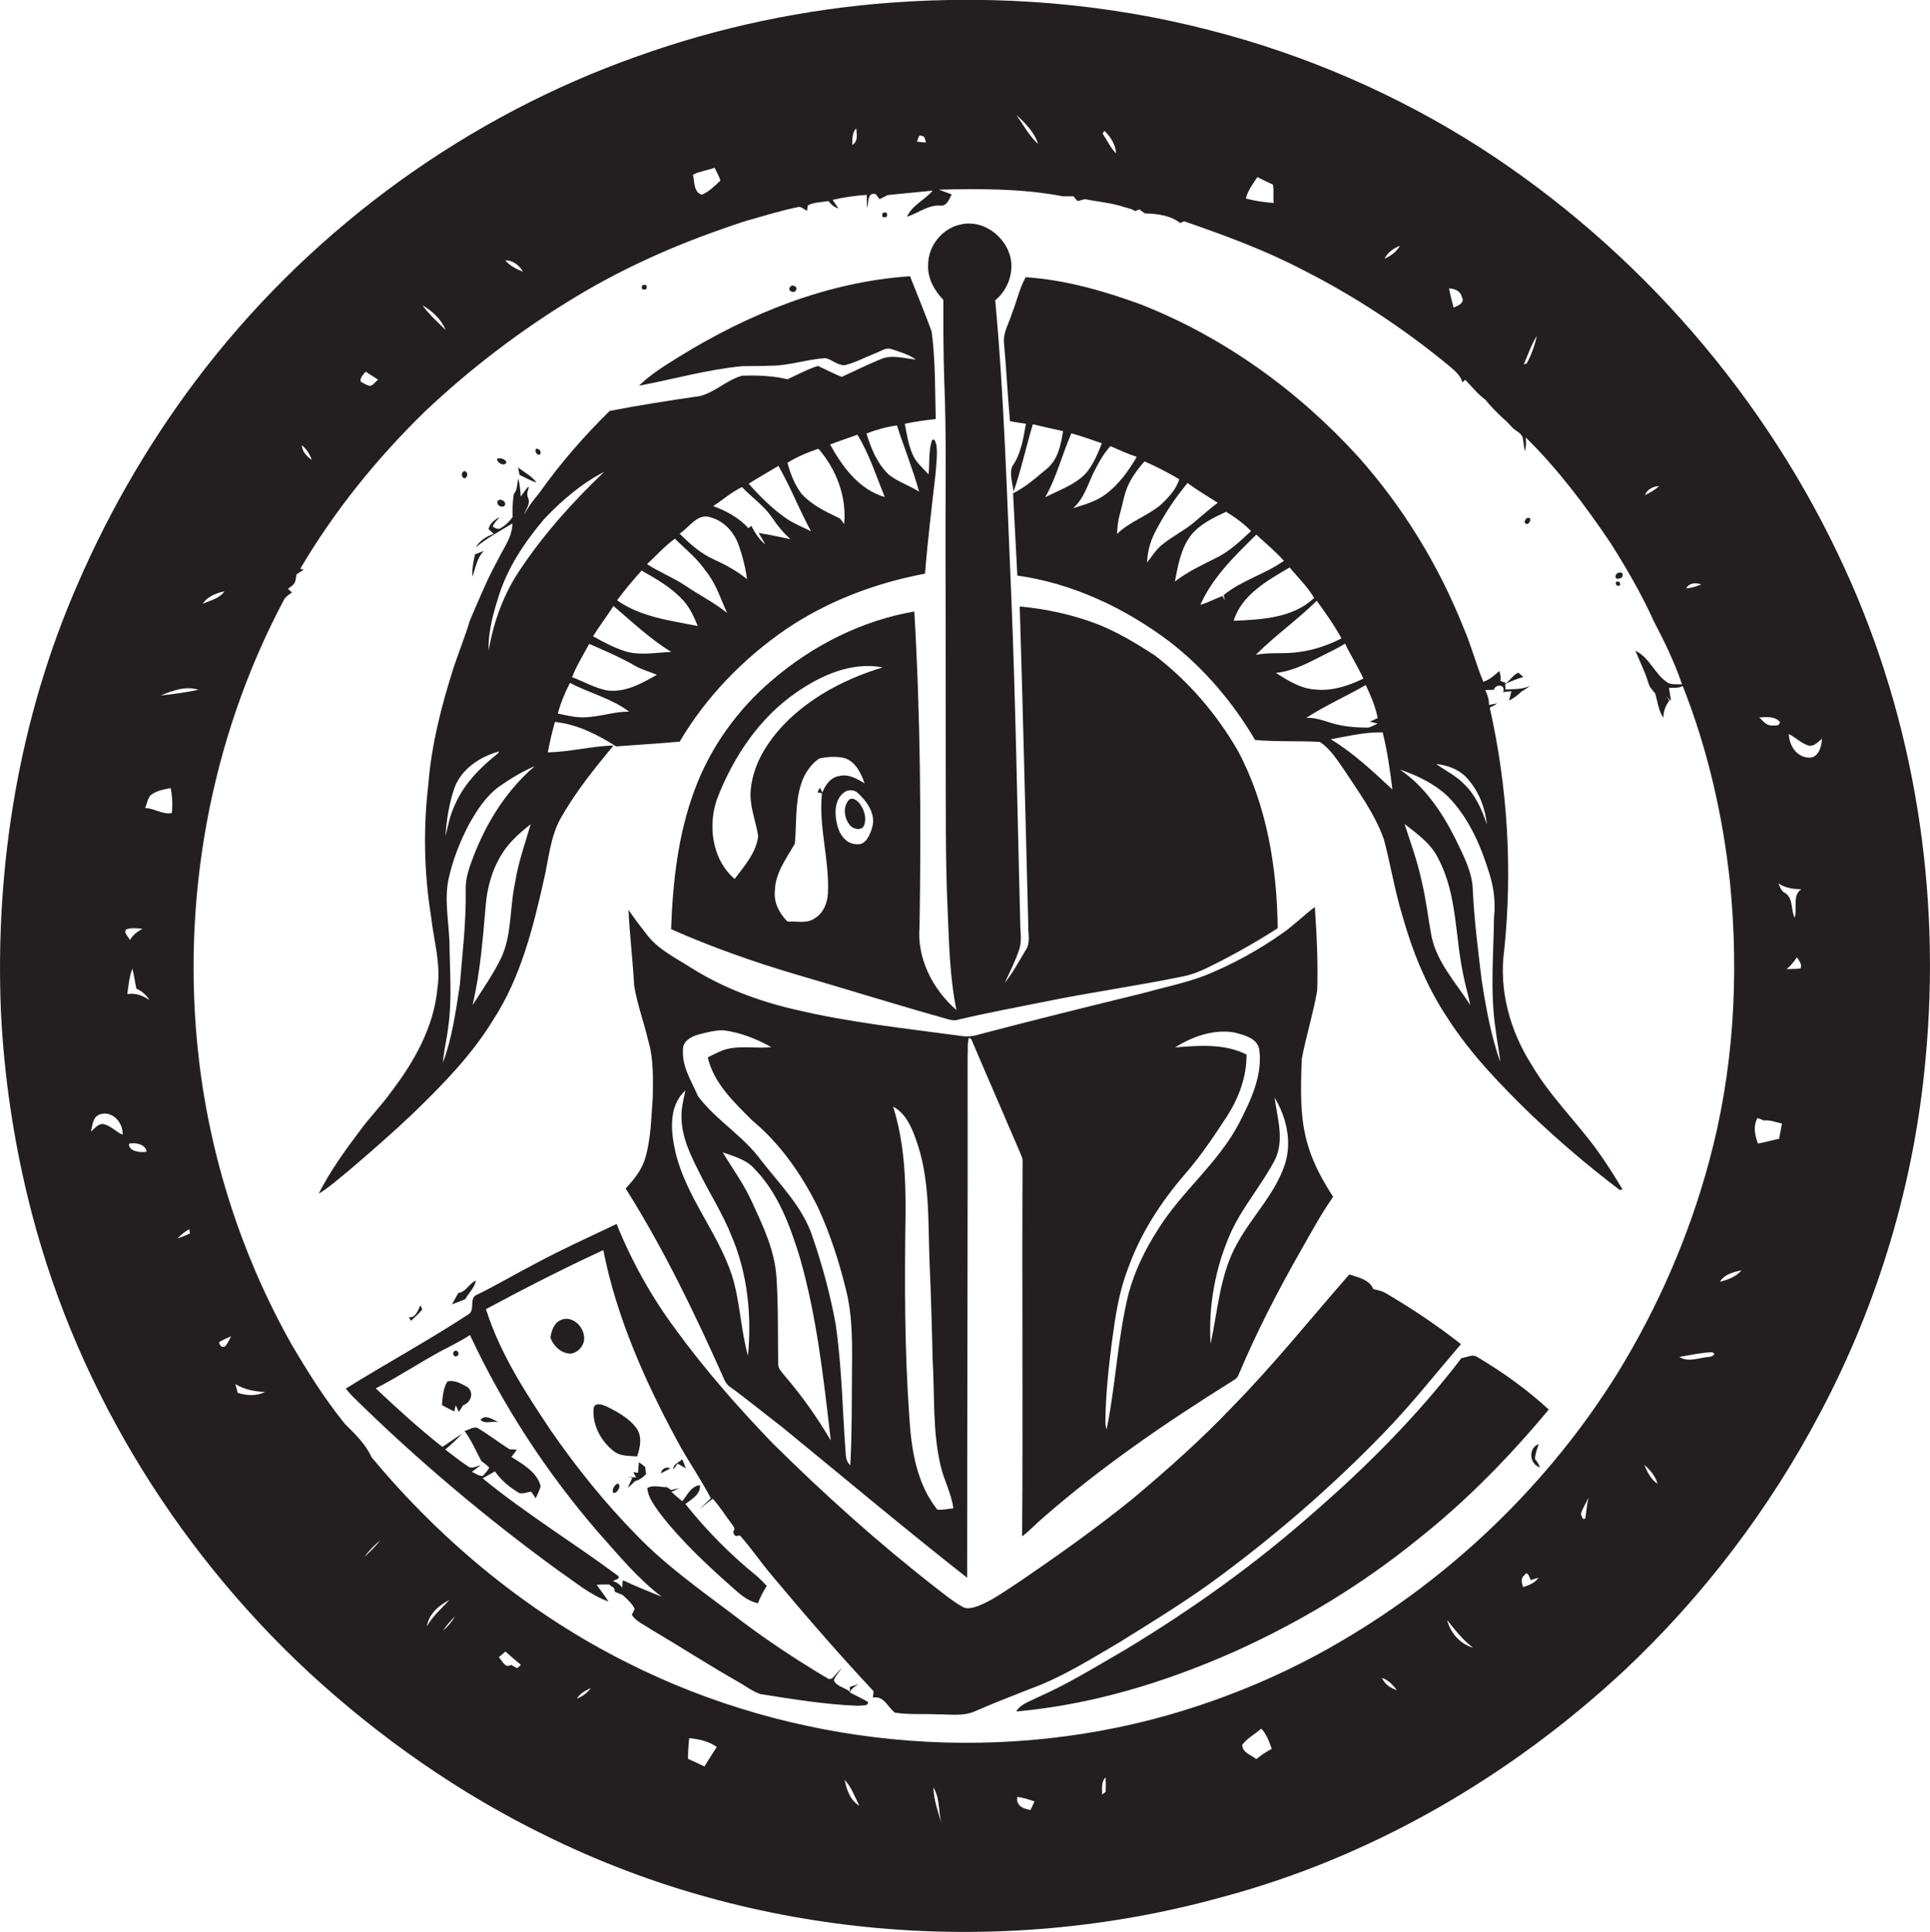
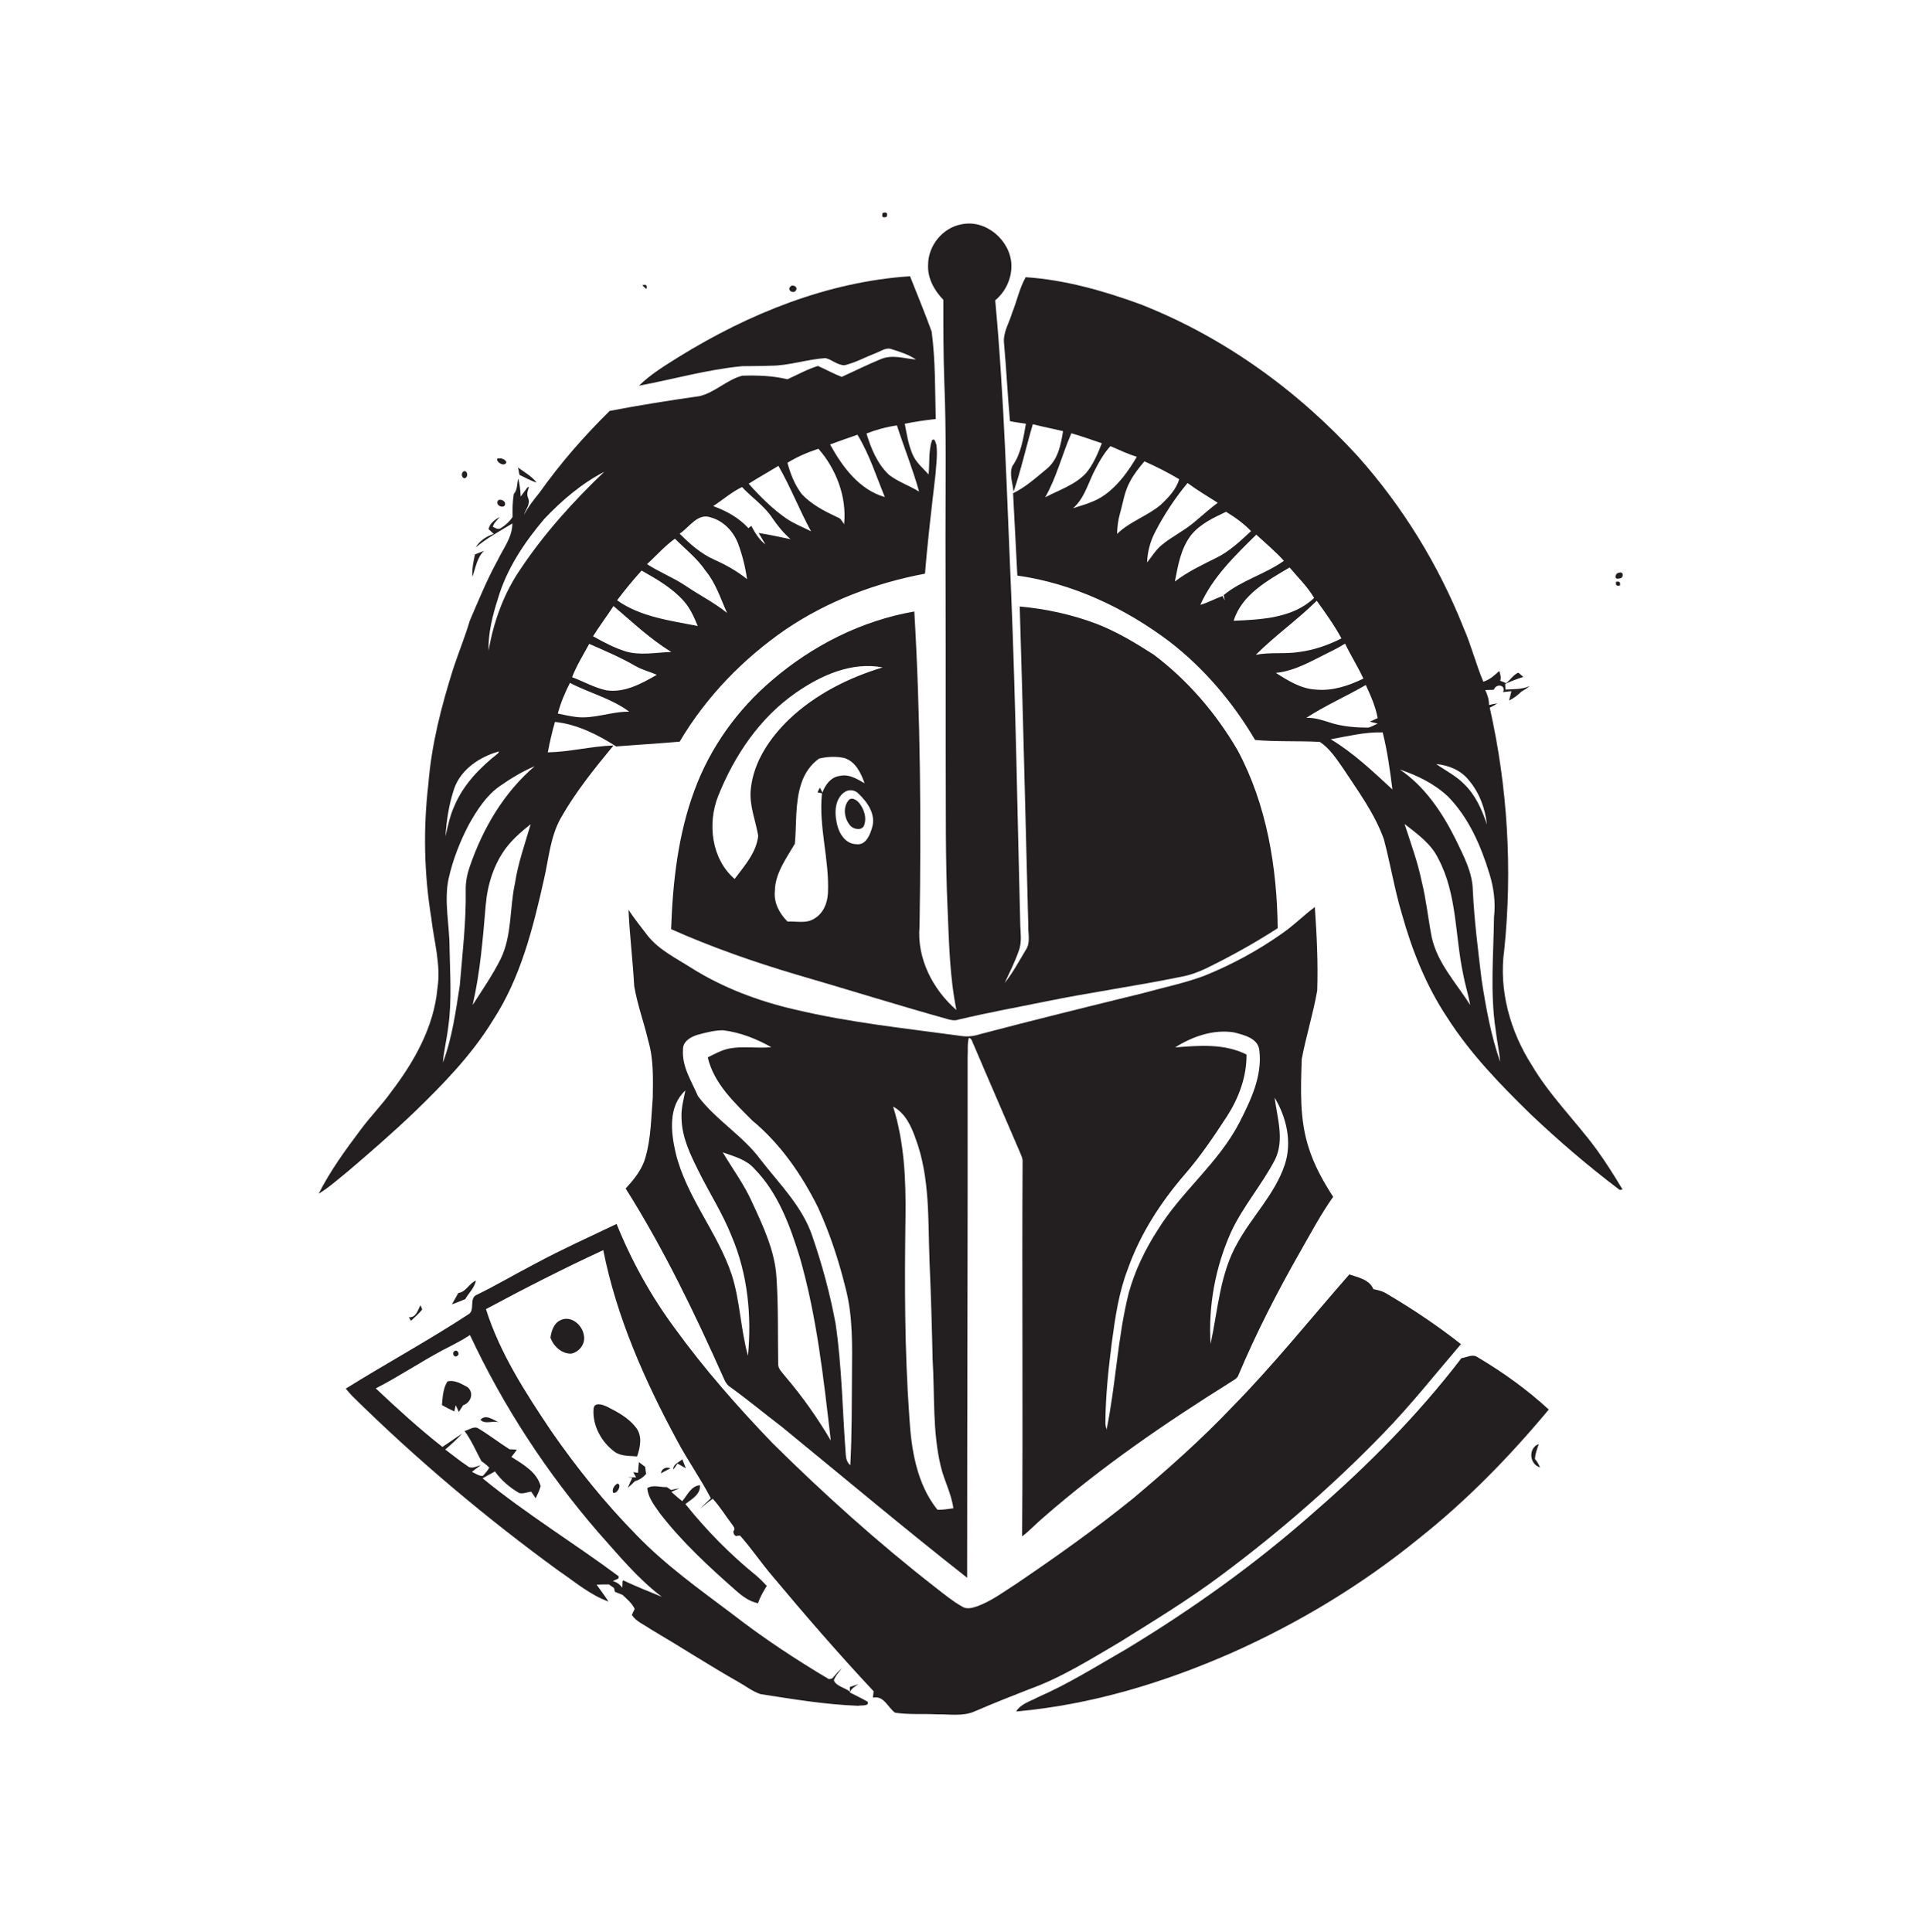
<svg xmlns="http://www.w3.org/2000/svg" version="1.1" id="Layer_1" x="0px" y="0px" viewBox="0 0 811 812" enable-background="new 0 0 811 812" xml:space="preserve">
  <g>
-     <path fill="#231F20" d="M775.3,239.2c-32.8-72-86.7-134.2-153.2-177.1C587.1,39.7,548.6,23,508.4,12.7   c-43.6-11.3-89-14.9-133.8-11.6C338.2,3.8,302.3,11.3,268,23.6C196.8,48.7,133.2,94.7,86.7,154.2c-21.8,27.9-39.9,58.6-54,91.1   C8,301.7-2.2,364,0.4,425.4c1.3,26.3,5.1,52.4,11.3,77.9c18.4,76.2,60.6,146.1,117.9,199.4c29.9,27.6,63.6,51.2,100.2,69   c87,42.9,189.7,51.5,283,25.8c63.5-16.8,121.8-50.8,169.7-95.4c33.3-31.3,61.3-68.2,82.5-108.6c24.3-45.8,39.4-96.5,44.1-148.1   C815.8,375.2,804.7,303.3,775.3,239.2z M747.9,303.4c0,1.8-1.9,1.5-3.1,1.5c-2.4,0.2-4-1.8-5.5-3.4   C742.3,301.4,745.8,300.9,747.9,303.4z M714.9,245.6c-2,0.9-4.2,1.5-6.4,1.7C709.8,244.9,712.6,244.8,714.9,245.6z M697.2,204.3   c-1.8,1.6-3.9,2.8-6,3.8C692.2,205.6,694.7,204.4,697.2,204.3z M645.8,141.2c-0.9,4-2.3,8-4.3,11.6c-0.3,0.1-0.9,0.2-1.2,0.3   C642.1,149.1,643.4,144.9,645.8,141.2z M614.3,124.9c1.4,2.5-1.8,3.6-3.5,4.4c-0.7-2.7-1.4-5.4-1.9-8.1   C611.2,121.3,613.8,122.3,614.3,124.9z M588.3,103.3c-1.5,2.5-3.9,4.3-6.5,5.4C583.1,106.1,585.6,104.3,588.3,103.3z M528.4,74.4   c2.1,1.2,4.3,2.1,6.5,3.2c0.5,2.5,0,5.2,0.3,7.7c-3.9-0.3-7.9-0.8-11.7-1.9C524.4,80,526.5,77.2,528.4,74.4z M464.1,55   c2.6,2.5,4.7,5.8,4.9,9.5c-2.4-2.4-3.8-5.6-5.7-8.4C463.5,55.8,463.9,55.3,464.1,55z M436.2,60.5c-3.8-3.5-6.2-8-9.1-12.2   C430.8,51.7,434.7,55.6,436.2,60.5z M387.3,57.1c1.5,0.1,1.4,1.7,1.8,2.8c-1.3-0.1-2.5-0.2-3.8-0.4   C385.8,58.7,385.9,56.3,387.3,57.1z M359.8,53.9c0.2,2.4,0.9,5.6-1.7,7C358.2,58.5,358,55.8,359.8,53.9z M300.3,70.5   c0.8,1.8,1.9,3.5,2.4,5.4c-2.3,2.2-4.7,4.6-7.7,5.9c-3.5-0.7-3.2-5.6-3.8-8.4C294,72,297.3,71.6,300.3,70.5z M219.8,114.2   c-2.8-1.1-5.6-2.5-7.5-4.8C215.6,109.4,218.2,111.5,219.8,114.2z M187.3,138.7c-3.4-3.3-7-6.6-9.8-10.4   C181.7,130.7,185.4,134.2,187.3,138.7z M153.7,156.2c1.7,1.2,3.5,2.2,5.2,3.4c-1.4,0.9-2.5,3.3-4.4,2.3c-1.1-0.4-2.1-1-3-1.6   C151.3,158.7,152.6,157.4,153.7,156.2z M131,193.3c-2.1-1.5-4-3.5-4.2-6.2C128.8,188.7,130.2,190.9,131,193.3z M94.3,248.5   c-2,3-5.9,3.9-9.1,5.2C87.3,250.6,90.9,249.3,94.3,248.5z M83.4,289.9c-5.2,1.1-10.5,1.8-15.8,2.4   C72.5,290.2,78.1,288.2,83.4,289.9z M51.5,476.9c-2.7-1.2-4.8-3.6-7.7-4.4c-2.4-0.6-4,1.8-5.6,3.1c0.7-2.6,0.7-6.3,3.9-7.3   C47.2,466.7,51.9,471.9,51.5,476.9z M53,390.6c2.2-0.8,4.6-0.4,6.9-0.3c-2.1,1.2-4.1,2.6-5.3,4.8C54,393.6,51.8,392.2,53,390.6z    M54.2,480.7c2.6-0.7,7,0.2,7.4,3.3C59.2,484.6,53.9,483.9,54.2,480.7z M53.5,417.8c0.5-3.6,0.8-7.3,2.1-10.7   c0.8,2.8,1.1,5.6,1.7,8.4c2.3,1,4.2,2.7,5.5,4.8C60,418.4,56.9,417.2,53.5,417.8z M72.2,341.7c-4,0.7-7.3-2-11.2-2.1   c0.7-1.8,1-3.8,2.2-5.3c2.4-2,5.5-2.5,8.5-3.1C72.4,334.6,72.6,338.2,72.2,341.7z M74.6,520.5c1.4-1.6,3.1-2.8,4.9-3.9   c0.1,0.4,0.3,1.3,0.3,1.8C78.1,519.2,76.4,519.9,74.6,520.5z M94.5,565.9c-1.3,0.7-2.5-0.7-2.4-1.9c1.6-0.9,3.3-1.7,5-2.4   C96.3,563,95.8,564.7,94.5,565.9z M99.9,585.4c-0.3-1.2-0.7-2.5-1-3.7c3.7,2.3,8,3.1,12.4,3.3C107.7,586.9,103.6,586.5,99.9,585.4z    M153.1,654.4c1.9-2.7,4.2-5,6.8-7.1C157.8,649.8,155.5,652.2,153.1,654.4z M186.1,685.4c1.5-2.2,3.2-4.2,5.1-6.1   C189.8,681.7,188.1,683.7,186.1,685.4z M179.4,683.5c0.8-5.2,5-8.8,9.5-11.1C185.6,675.9,181.8,679.2,179.4,683.5z M217.3,701.1   c-0.6-0.3-1.9-1-2.5-1.4c-2.6,1.7-3.7-1.8-5.2-3.2c0.9-0.8,1.9-1.6,2.8-2.4c2.1,1.9,4.3,3.8,6.5,5.6   C218.4,700.2,217.9,700.7,217.3,701.1z M242.4,713.9c1.4-2.2,3.6-3.5,5.9-4.4C246.8,711.4,244.8,713,242.4,713.9z M296,742.4   c-2.3-1.1-4.6-2.2-6.9-3.2c0-2.9,0.2-5.8,0.5-8.7c4.1,0.4,8.2,1.3,11.6,3.7C299.5,736.9,297.7,739.6,296,742.4z M354.9,748   c2.9,3.1,4.3,7.2,6.2,10.9C357.2,756.6,355.8,752.2,354.9,748z M392.2,751.2c2.9,4.6,2,10.4,3.5,15.4   C394.2,761.6,392.4,756.5,392.2,751.2z M433,760.7c-3-0.5-6.2-1.8-5.5-5.5c2.5,0.3,4.8,1.1,7.2,1.9   C434.2,758.3,433.6,759.5,433,760.7z M464.6,753.1c-0.4,0.3-1.1,0.8-1.5,1.1c0.1-2.5-0.5-5.3,1.5-7.2   C464.7,749,464.7,751,464.6,753.1z M527.9,739.3c-2.1-1.7-6-2.8-5.9-6c2.1-2.8,5.4-4.5,8-6.8c2.3,2.4,3.3,5.5,4.4,8.5   C532.1,736.2,529.9,737.7,527.9,739.3z M580.7,705.2c2.7,0.8,4.6,3,6.3,5.1C584.2,709.5,581.9,707.8,580.7,705.2z M608.1,680.9   c3.3,4.1,6.6,8.4,10.9,11.6C613.5,690.9,609.5,686.3,608.1,680.9z M640,667c-0.5-1.7-1.2-3.7,0.6-5c1.3-2.2,2.2,1.2,2.6,2.1   c1.1-0.4,2.2-0.7,3.3-1C645,665.2,642.5,666.3,640,667z M666.2,638.1c-1.3,1-1.5-1-1.9-1.8c0.7-2.4,2.1-4.5,3.2-6.8   C666.8,632.3,666.6,635.2,666.2,638.1z M679.7,577.1c-28.9,46.5-69.6,85.6-116.9,113.1c-22.5,13.2-46.8,23.4-71.9,30.6   c-75,21.3-157.8,13.1-227.3-22c-41.4-20.7-77.9-50.8-107.5-86.4c-2.5-5.6-7-9.8-11.2-14c-8.5-10.5-15.7-22-22.5-33.6   c-20.8-37-34.1-78.2-38.9-120.3c-7.5-65.6,4.6-133.5,35.6-192c0.7-1.6,2.2-2.5,3.6-3.5c-0.6-0.5-1.1-1-1.7-1.5   c0.4-0.3,1.3-1,1.8-1.4c1.5-1.1,1.5-3,1.8-4.7c1-0.7,2-1.3,3-1.9c-0.4-0.1-1.1-0.4-1.4-0.5c14.3-24.3,32.2-46.4,52.4-66.1   c19.4-18.3,40.8-34.6,63.6-48.3c22.3-13.5,46.4-23.7,71.1-31.7c7.2-2,14.4-4.3,21.7-5.8c1.6-0.6,2.8,0.9,4.1,1.5   c0.1-0.6,0.3-1.7,0.4-2.3c2.7-1.4,5.8-1.3,8.7-1.8c1,1.5,2.4,2.6,4.1,3.1c-0.8-1.2-1.6-2.4-2.4-3.6c4.7-1.1,9.5-1.8,14.3-2.1   c0,1.8,0.1,3.7,0.1,5.5c0.8-2.3,0.1-6.8,3.7-5.8c0.4,0.5,1.2,1.6,1.6,2.1c1.1-0.6,2.3-1.1,3.4-1.7c6.3-0.7,12.6-1.2,18.9-1.9   c-3.3,4-8.6,6.1-10.8,11c4.7-1.5,8.8-5,14-4.7c2.8,0.4,3.8-2.8,4.8-4.7c-1.8-0.7-3.6-1.3-5.4-2c17.4-0.4,35-0.5,52.1,2.8   c1.5,0,3,0,4.5,0c0.5,0.7,1.1,1.4,1.7,2c0.8-0.2,2.4-0.6,3.1-0.8c5.4,1.1,11,1.5,16.4,3.3c1.6,0.5,3.3,0.7,4.6,1.7   c0.6-0.2,1.2-0.4,1.9-0.7c0.7,0.6,1.5,1.1,2.3,1.7c5.1,0.1,10.7,0.8,14.8,4c0.6-0.2,1.1-0.4,1.7-0.7c17,5.9,34,12.1,50,20.5   c21.7,11,42.2,24.5,61,40c2.3,2,5.1,4,5.9,7.2c0.3-0.3,0.9-0.8,1.2-1.1c2.8,2.9,5.3,6.1,8.6,8.5c2.2,2.9,4.9,5.4,7.5,7.9   c1.5,1.2,2.7,2.7,4.1,4.1c1.4,1.2,3.5,2,4,4c0.3,1.8,0.5,3.7,0.8,5.5c0.7-1.9,0.6-3.9,0.4-5.8c13.5,13.3,25,28.6,35.6,44.3   c6.7,10.6,13,21.4,18.2,32.9c4.5,8.6,8.8,17.4,11.9,26.6c-1.9-0.1-3.9,0.2-5.7-0.5c-5.7-3.4-7.8-10.8-13.9-13.6   c1.8,4.4,4,8.7,5.4,13.3c0.4,1.8,1.7,3.2,2.9,4.6c1.1,3.4,1.3,7.2,3.5,10.3c-0.1-2.7,0.9-5.2,2.5-7.3c-0.3-0.5-1-1.4-1.4-1.8   c0.5,0.5,1.6,1.4,2.1,1.9c-0.3-1.8-0.6-3.6-0.9-5.4c2-0.1,4.1,0.2,5.8-0.8c10.5,26.6,16.9,54.6,19.9,83   c3.8,39.1,1.5,79.1-8.9,117.1C709.7,519.6,696.6,549.6,679.7,577.1z M690.9,615.6c2.5,2.2,4.7,4.7,5.6,8   C693.7,621.7,692.2,618.6,690.9,615.6z M717.9,570.3c-4,0.3-8.4,2.4-12.2,0c4.5-0.8,9-1.8,13.6-2   C721.8,569.1,719.1,570.3,717.9,570.3z M722.7,538.7c2-3.2,5.7-4.1,9.1-4.8C729.5,536.6,726,537.9,722.7,538.7z M747.6,478.6   c-3,0.6-5.9,1.5-8.9,2c-1.3-3.5-2.1-7.3-0.2-10.7c0.7,0.2,2,0.7,2.6,1c2.7-0.3,5.2,0.8,7.7,1.3C748.4,474.3,748,476.4,747.6,478.6z    M747.3,371.3c2.9,1.9,6.2,2.4,9.6,2.4c-3.9,2.7-1.5,8.1-2.8,12c-1.6-3.4-0.5-8.2-4-10.4C748.4,374.5,748,372.7,747.3,371.3z    M756.6,407c-2,0.3-4,0.2-5.9,0.3c1.8-1.4,3.1-3.1,4.4-5C755.9,403.8,757.4,405.2,756.6,407z M759.9,318.4   c-5.1-0.3-8.1-5.2-8.2-9.9c2.8,1.4,5.1,3.8,8.1,4.8c2.4,0.7,4.1-1.5,5.8-2.8C765.5,313.7,764.1,318.8,759.9,318.4z" />
    <path fill="#231F20" d="M396.8,160.4c0.9,21.6,0.5,43.3,0.5,65c0.1,30.7,0.1,61.3,0.1,92c0.1,21.7-0.2,43.4,0.8,65   c0.6,14.1,0.9,28.3,3.7,42.1c-10-8.7-16.7-21.8-15.5-35.2c0.7-44.1,0.4-88.2-2.2-132.3c-22.1,3.8-42.8,14.3-59.8,28.9   c-14.5,12.3-26,28.3-32.6,46.3c-6.9,18.6-9.1,38.5-9.8,58.3c17.1,7.6,34.8,13.8,52.7,19.1c21,6.1,42,12.7,63.1,18.6   c1.6,0.5,3.4,0.9,5,0.3c11.8-2.8,23.7-5,35.6-7.4c19.4-4,39.1-6.7,58.5-10.7c3.6-0.7,7-2,10.3-3.6c10.2-5,20.1-10.5,29.7-16.7   c-0.3-25.7-4.6-51.9-16.8-74.7c-9-15.5-20.9-29.4-35.2-40.2c-7.6-4.9-15.4-9.6-23.8-12.9c-10.5-4-21.5-6.4-32.6-7.4   c1.4,44.8,2.4,89.6,3.6,134.4c-0.1,3.3,1,7-1.1,10c-2.8,4.7-5.4,9.5-8.8,13.8c2.1-4.5,4.3-8.9,5.9-13.5c1.5-3.9,0.6-8.1,0.6-12.1   c-1.2-46.1-1.9-92.2-3.8-138.2c-1.8-41.1-2.9-82.1-6.7-123.1c4.4-3.6,7-9.3,6.8-15c-0.4-10.2-10.8-19.2-21.1-16.9   c-7.9,1.5-13.9,9-13.9,17c-0.3,5.6,2.6,10.8,6.4,14.7C396.4,137.5,396.4,148.9,396.8,160.4z M345.4,333.4   c-1.5,14.1,3.2,27.9,2.5,42c-0.2,4.1-1.9,8.4-5.6,10.6c-3.4,2.3-7.6,1.1-11.4,1.3c-3.4-3.4-5.8-7.9-5.3-12.8   c0.1-7.5,4.8-13.7,8.4-19.9c0.8-8.4,0-17.1,2.7-25.3c1.3-4.1,3.9-8,7.5-10.5c3.5-0.8,7.2-1,10.7-0.2c4.6,1.5,6.9,6.3,8.4,10.6   c-3.1-1.8-6.6-4-10.4-3.1c-3.7,0.4-6.2,3.8-7.3,7c-0.4-0.7-0.7-1.4-1.1-2.1l-1,2C344,333.1,345,333.3,345.4,333.4z M366.5,347.7   c-0.9,3.1-2.6,7.6-6.6,7.1c-5-0.1-7.7-5.1-8.4-9.5c-0.9-4.4-0.5-10,3.7-12.6c1.7-1,4.1-0.7,5.5,0.8   C364.5,337.1,368.1,342.2,366.5,347.7z M331.7,302.2c-8.1,7.8-15,17.8-16.2,29.3c-0.8,6.8,2,13.2,3.1,19.8   c-0.8,7.1-5.8,12.6-9.9,18.1c-9.8-8.4-11.5-23.4-6.9-34.9c6.8-17,17.5-32.9,32.7-43.4c10.5-7.3,23.4-13.1,36.4-10.6   C356.6,284.8,342.7,291.8,331.7,302.2z" />
    <path fill="#231F20" d="M174,467.5c12.2-11.8,24.3-24.2,33.2-38.8c11.6-17.8,16.8-38.7,21.4-59.2c2-8.6,2.6-17.7,7-25.6   c6.2-11,14.2-20.9,22.2-30.6c-9.2,0.3-18.3,2.7-27.6,2.9c0.8-4.3,1.8-8.6,3-12.8c9.3,1,17.9,5.3,25.7,10.3c8.9-0.7,17.8-1.2,26.7-2   c11.1-18.8,26.6-34.8,44.6-47.2c17.6-11.9,37.7-19.5,58.5-23.4c1.1-13.9,2.8-27.8,4.4-41.7c0.3-4.1,0.9-8.3,0.4-12.4   c-0.4-0.8-0.6-3.2-1.9-1.9c-1.5,4.6-0.9,9.5-1.4,14.3c-2.4-2.7-5.4-5.1-6.8-8.6c-1.7-4-2.4-8.4-3.2-12.7c4.3-0.9,8.6-1.5,13-2   c-0.3-12.2-0.1-24.5-1.7-36.7c-2.8-7.8-6.1-15.6-9.1-23.3c-34.6,2.3-67.7,15.7-97,33.8c-5.9,3.7-11.9,7.3-16.9,12.2   c14.4-2.7,28.7-6.8,43.3-8.2c4-0.1,8,0,12-0.2c7.8,0,15.3-2.7,23.1-3.2c2.8,0.7,5,3,8,3c4.6-1.1,8.7-3.4,13.1-5.1   c2.2-0.8,4.4-2.6,6.8-1.6c3.5,1.1,7,2.2,10.1,4.3c-4.9-0.4-9.9-2.2-14.7-0.2c-5.6,2.3-11,5-16.5,7.5c-3.4-1.3-6.6-3.1-10-4.6   c-4.5,1.4-8.6,3.7-12.8,5.6c-6.2-1.5-12.6-1.7-19-1.5c-6.5,1.7-11.5,7.1-18,8.6c-12.6,1.8-25.3,3.8-37.7,6.2   c-10.8,10.6-20.8,22.1-29.6,34.5c-2.4,2.9-4.6,5.8-6.4,9.1c0.7-2.2,2.7-4.3,1.8-6.8c-0.8-1.6-0.3-3.3,0.3-4.8   c-0.2,0-0.5,0.1-0.7,0.2c-0.9,1.3-1.9,2.5-2.8,3.8c-0.1-2.6-0.4-5.1-1-7.6c-0.6,2.2-0.3,4.8-1.9,6.5c-0.5,3.2-0.6,6.5-0.5,9.7   c-1.3,1.9-3,3.5-5,4.7c-1.1,0.7-2.3-0.1-3.3-0.6c0.3-1.6,1.9-2.7,2.8-4.1c-2,1.2-4.1,2.6-4.6,5.1c0.7,0.7,1.5,1.3,2.2,2   c-3.1,1-5.9,2.8-7.6,5.7c4.7-4,10.2-6.9,15.4-10.1c0,5.8-3.8,10.5-6.2,15.5c-4.5,8.2-8,16.8-11.7,25.4c-2,6.8-4.7,13.3-6.9,20   c-5,15.8-9.2,32-10.5,48.7c-2.2,18.6-1.8,37.5,1.2,56c1.1,9.9,4.2,19.8,2.6,29.9c-1.5,16.2-9.8,30.8-19.5,43.5   c-4,5.6-8.8,10.4-12.9,16c-6.4,8.5-12.7,17.2-17.5,26.7c4.5-2.7,8.4-6.3,12.4-9.5C155.8,484.1,165.1,476,174,467.5z M216.4,371.2   c-2.3,10.5-1.2,21.9-6,31.8c-3.4,6.8-7.7,13-11.8,19.4c3.2-13.8,4.3-27.9,5.5-41.9c0.7-8.6,3.4-17.3,8.6-24.2   c2.9-3.8,6.6-7,10.3-9.9C220.6,354.6,217.7,362.7,216.4,371.2z M241.9,301.3c-2.5-0.3-5-0.9-7.5-1.4c1.2-4.5,3-8.8,5.1-12.9   c8.2,4.3,17.4,6.5,24.9,12.1C256.8,299,249.5,302.3,241.9,301.3z M254.7,290.1c-5-1.1-9.5-3.7-14.3-5.5c1.9-4.9,4.7-9.4,7.2-14   c6.6,2.9,13.2,5.7,19.4,9.3c2.8,1.6,6,2.4,9,3.7C269.6,287.3,262.4,291.3,254.7,290.1z M376.9,178.8c3,9.3,6.7,18.4,9.3,27.8   c-4.1-2.5-8.8-4.1-12.6-7c-4.9-4.6-7.6-11.1-9.5-17.4C368.2,180.6,372.5,179.4,376.9,178.8z M360.3,182.7c5,8.2,7.9,17.4,11.5,26.2   c-10.8-3.1-17.8-12.7-23-22.1C352.5,185.4,356.4,184.1,360.3,182.7z M343.9,188.6c7.4,8.4,12,20.2,10.8,31.7   c-0.8-1.1-1.4-2.5-2.8-2.9c-5.5-2.6-11.1-5.4-15.2-10c-2.8-3.8-4.6-8.3-5.8-12.9C334.9,192,339.4,190.1,343.9,188.6z M327.1,195.8   c5.1,8.9,8.8,18.5,13.7,27.5c-3.5-1.8-7.2-3.2-10.4-5.4c-5.9-4.1-11-9.2-15.8-14.6C318.7,200.7,323,198.3,327.1,195.8z    M311.8,204.7c4.2,4.5,9.4,7.9,12.8,13.1c2.2,3.2,4.6,6.2,7.6,8.8c-4.5-0.9-8.9-1.9-13.4-2.6c0.9,1.6,1.9,3.2,2.8,4.8   c-2.6-2-4.4-4.9-5.9-7.8c-0.3,0.3-0.9,0.7-1.2,1c-4-4.4-9.3-7.3-14.8-9.3C303.7,210.1,307.4,206.8,311.8,204.7z M298.8,217.5   c5.3,1.5,9.3,5.8,11.3,10.8c1.8,4.9,3.1,9.9,3.8,15.1c-4.2-3.4-8.9-6-13.8-8.2c-5.6-2.5-10.2-6.6-14.5-10.9   C289.8,221.5,293.2,215.4,298.8,217.5z M283.6,226.4c4.4,4.4,9.4,8.3,12.9,13.5c4.3,5.2,6.3,11.7,9,17.7   c-5.4-4.4-11.7-7.5-17.4-11.4c-5.2-3.5-11-5.7-16.2-9.1C275.8,233.5,279.3,229.5,283.6,226.4z M269.6,239.8c6.4,3.6,13,7.4,17.9,13   c2.6,3,4.2,6.7,5.7,10.3c-11.6-2.3-24-3.8-33.9-10.8C262.5,248,266,243.8,269.6,239.8z M257.8,254.7c7.9,6.7,15.4,13.9,24.3,19.3   c-6.4,0.2-12.9,1.6-19.1-0.2c-4.8-1.5-9.4-3.9-13.8-6.4C251.9,263.1,255,259,257.8,254.7z M209.3,251.4   c3.7-12.5,11.1-23.5,19.4-33.3c7.4-7.8,15.7-14.9,25.2-19.8c-13,12.4-25.2,25.9-35.2,40.9c-7,10.2-11.3,22.1-13.4,34.3   C205.1,266,207,258.6,209.3,251.4z M190.9,331.3c2.9-8.1,10.8-13.3,18.8-15.5c-0.1,0.2-0.3,0.6-0.4,0.8c-7.5,5.9-14.5,13-18.3,22   c-1.9,4.1-2.8,8.5-3.8,12.9C187.6,344.7,188.7,337.8,190.9,331.3z M188.4,431.3c1.5-10.9,0.7-22,0.5-33c0-9.7-2.4-19.4-0.4-29   c1.8-8,4.8-15.7,8.6-22.9c3.4-6,7.2-12,12.9-16c4.6-3.2,9.5-6.2,14.7-8.4c-13,11.1-21.8,26.2-27.3,42.2c-1.1,3.2-1.8,6.6-1.7,10   c0.2,13.4-1.4,26.7-2.5,40c-1.7,10.9-3.2,22.1-7.1,32.4C186.5,441.6,187.8,436.5,188.4,431.3z" />
    <path fill="#231F20" d="M643.7,447.7c-9.1-14.2-14-31.6-11.6-48.5c3.5-34,1.4-68.5-6.1-101.8c1.1-0.5,2.2-1.1,3.2-1.8   c-1.2,0.2-2.4,0.4-3.5,0.7c0-2.2-0.6-4.3-1.6-6.3c1.2,0,2.4-0.1,3.6-0.1c1-2.8,5.2-2.1,3.9,1c1.2-0.2,2.3-0.3,3.5-0.4   c-0.3,1.3-0.6,2.6-1,3.9c2-0.9,3.7-2.3,5.3-3.8c1.2-0.7,2.4-1.4,3.4-2.3c-3.2,1.5-6.7,1.3-10.2,1.5c0-0.6-0.1-1.8-0.1-2.4   c2.5-1.1,5-2.1,7.6-2.9c-0.7-0.6-1.4-1.3-2.1-1.8c-2.1,0.9-3.3,3-5.1,4.4c-0.6-0.3-1.9-0.7-2.5-1c0.5-1.4,0-2.8-0.4-4.1   c-2,1.8-4,3.7-6.7,4.5c-3.1-7.3-5-15.1-8.2-22.4c-10.5-26.5-25.6-51.1-44.5-72.3c-25.3-27.7-56.5-50.3-91.6-64   c-15.4-5.6-31.5-10.2-48-11.3c-2.6,4.6-3.7,10.1-5.7,15c-1.2,4.2-3.9,8.2-3.4,12.8c1,10.9,1.5,21.8,2.5,32.7   c2.2,0.5,4.4,0.7,6.7,1.1c-1.1,6.1-2,12.6-5.7,17.8c-1.4,3.4,0.2,7.3,0.5,10.8c3.2-9.3,5.3-19,8.1-28.4c4.2,1.1,8.5,1.9,12.7,2.9   c-0.9,5.7-2.1,12-6.9,15.9c-4.5,3.7-8.9,7.7-14.1,10.2c0.6,11.5,1.2,23.1,1.8,34.6c23.4,3.3,45.3,13.7,64,27.8   c14.5,11.2,26.6,25.5,35.9,41.3c9,0.8,18.1,0.3,27.2,0.8c4.1,2.7,6.9,7,9.7,11c6.3,9.6,13.3,19,17.2,29.9   c2.8,10.5,4.5,21.2,7.6,31.5c4.3,15.4,10.3,30.4,19.2,43.7c9.6,15,22.1,27.9,34.8,40.3c11.9,11.3,24.4,22,37.5,31.9   c0.3,0,0.9-0.1,1.2-0.2c-3.4-5.7-7-11.4-10.9-16.8C662.1,471.1,651.3,460.6,643.7,447.7z M617.2,327.9c4.4,5.2,6.9,11.8,7.6,18.6   c-2.1-6.3-4.9-12.6-9.8-17.2c-3.4-3.4-7.7-5.5-11.5-8.2C608.7,321.6,613.9,323.7,617.2,327.9z M450.2,182.1   c4.3,1.2,8.6,2.8,12.8,4.2c-1.7,4.4-3.6,8.9-6.6,12.5c-4.6,5-11.3,7.1-17.2,10.2C444,200.6,446.3,191,450.2,182.1z M464.5,207.8   c-4,3-8.9,4.3-13.6,5.8c4.4-3.8,6.1-9.6,8.5-14.7c2-4,4.2-8.1,7.2-11.4c3.7,1.6,7.3,3.3,11.1,4.5   C474.2,197.9,470.1,203.7,464.5,207.8z M470.6,215.9c1.3-4.5,1.9-9.4,4.3-13.6c1.6-3.1,3.8-5.8,6-8.4c5,2.2,9.9,4.7,14.6,7.5   c-1.2,4.3-4.6,7.8-7.8,10.8c-5.6,4.7-13,7-18.3,12.2C469.5,221.5,469.8,218.7,470.6,215.9z M488,229.2c-2.4,2-4,4.8-6,7.2   c0.2-4.5,1.3-8.8,3.4-12.8c3.8-7.4,8.4-14.3,13.6-20.6c4.1,3,8.4,5.6,12.7,8.3c-3.2,2.4-6.1,5-9.2,7.6   C498,222.9,492.5,225.4,488,229.2z M493.7,244.4c1.3-6.8,2.5-13.9,6.8-19.5c3.8-4.7,9.4-7.3,14.7-9.8c3.8,2.3,7.4,4.9,10.5,8.1   c-4.5,4.2-9.1,8.6-14.7,11.3C505,237.5,499,240.3,493.7,244.4z M513.7,250.5c-3.1,1.1-6.1,2.8-9.3,3.7   c5.2-11.7,14.5-20.6,23.5-29.5c3.9,3.6,8,7,11.6,11c-8,5.7-17.8,8.2-25.3,14.4c0.1,0.6,0.4,1.7,0.5,2.2   C514.4,251.9,514,251,513.7,250.5z M518.4,260.9c3.4-11,14.2-16.9,23.5-22.4c3.5,4.2,7.5,8,10.3,12.8   C543.3,259.8,530.1,260.4,518.4,260.9z M553.3,252.5c3.7,5.1,7.4,10.3,10.4,15.8c-5.5,2.8-11.5,4.9-17.7,5.7c-6,1-12.2,0-18.3,1.2   C535.8,267.1,545.2,260.5,553.3,252.5z M558.6,274.1c2.3-1.1,4.5-2.3,6.6-3.6c2.4,5,5.4,9.7,7.7,14.7c-6.2,3-13,5.3-20,4.6   c-6.3-0.3-11.7-3.8-16.8-7C544.3,282,551.4,277.6,558.6,274.1z M548.9,301.7c8-5.2,16.7-9,25-13.8c2.1,4.5,4.1,9,5,13.9   c-0.8,0.4-2.5,1.1-3.3,1.5c0.8,0.2,2.5,0.6,3.3,0.8c-1.3,0.6-2.5,1.3-3.9,1.7c-5.1,0-10.2-0.4-15.1-1.8   C556.3,302.9,552.7,301.5,548.9,301.7z M559.2,310.7c7.2-1.3,14.4-3.1,21.8-2.9c2,7.9,3.1,16,4.1,24   C576.9,324.2,568.8,316.5,559.2,310.7z M601.6,393.8c-1.5-7.8-2.3-15.7-4.2-23.4c-1.7-8.2-4.6-16.1-7.2-24.1   c5.4,4.2,11.2,8.3,14.2,14.6c7.9,14.9,7,32.3,10.4,48.4c0.8,4.4,2.2,8.7,3,13.1C611.9,413.1,604,404.8,601.6,393.8z M622.6,411.9   c-1.5-12.5-3.1-25-3.7-37.5c-0.1-7.8-4-14.9-7.3-21.8c-5.6-11.2-12.9-22.1-23.4-29.2c7.4,2.5,14.6,6,20.3,11.4   c8.7,8.9,13.8,20.7,17.4,32.5c1.8,5.8,2.6,12,1.9,18.1c-0.2,15.8-1.7,31.8,0.7,47.5c0.5,4.5,1.5,8.9,1.9,13.4   C626.5,435.2,624.4,423.5,622.6,411.9z" />
    <path fill="#231F20" d="M225.5,202.8c-2.1-2.7-5.1-4.3-7.8-6.3c0.2,1,0.4,2.1,0.6,3.1C220.7,200.7,223,202.1,225.5,202.8z" />
    <path fill="#231F20" d="M356.3,336.7c-2.2,3-1.4,7.6,1,10.3c1.5,1.7,5.2,2.2,5.9-0.4c1-3-0.1-6.3-1.9-8.8   C360.2,336.3,357.7,334.5,356.3,336.7z" />
    <path fill="#231F20" d="M553.5,416.3c0.4-11.7-0.2-23.4-1-35.1c-4.7,3.5-8.8,7.7-13.6,11c-10.3,7.3-21.4,13.3-33.1,18   c-8.4,3.1-17.3,4.9-25.9,7.3c-22.8,5.6-45.6,11.2-68.3,17.2c-2.5,0.8-5.1,1.1-7.6,0.7c-23.4-3.2-46.9-5.6-69.9-11.1   c-15.3-3.5-30.2-9.1-43.6-17.5c-6.4-4.1-13.5-7.5-18.3-13.5c-2.8-3.6-5.6-7.2-8.1-10.9c0.5,10.7,1.8,21.3,2.4,32   c1.3,7.8,4.1,15.3,5.9,23c2.3,7.8,2,15.9,1.9,23.9c-0.7,8.4-0.7,17-3.1,25.2c-1.4,5.1-4.8,9.2-8.3,13   c16.1,25.5,29.2,52.8,41.5,80.4c0.4,0.9,1,1.8,1.7,2.5c7.7,5.5,15,11.6,22.6,17.4c25.9,21.2,51.5,42.7,77.7,63.3   c0-72.9,0.3-145.9,0.2-218.8c0.2-2.7-0.2-5.5,0.5-8.1c1.4,0.2,1.5,2,2.1,3c6.4,15.1,13,30.1,19.4,45.1c0.5,1.3,1.2,2.5,1.1,3.9   c-0.3,52.5,0.2,105-0.2,157.5c3.2-2.4,5.9-5.4,9-8c24.5-21.4,51.4-39.8,78.9-57c1-0.7,2.2-1.2,2.8-2.3   c7.6-18.1,16.6-35.6,26.3-52.6c4.4-7.7,8.6-15.6,13.7-22.8c-4.2-6.5-8-13.3-10.3-20.7c-3.9-12-3.3-24.8-2.9-37.2   C548.8,435.5,551.8,426.1,553.5,416.3z M314.3,569.8c-3.1-11.1-3.3-23-6.8-34c-6-18-19.1-32.7-23.6-51.3c-2-8.7-3.2-19.5,4.1-26.2   c-0.8,4-1.9,7.9-1.6,12c0.2,7.7,3.6,14.8,7,21.6c4.6,9.4,10.3,18.1,14.1,27.8C314.2,535.5,315.9,552.9,314.3,569.8z M329.9,578.4   c-1.1-1.5-2.9-3-2.9-5c-0.2-12.1,0.1-24.2-0.7-36.2c-0.6-11.4-5.6-21.8-10.3-32c-3.3-7.4-8.2-14-12.3-20.9c4.7,1.7,9.9,3,13.3,6.9   c10,10.2,15,24,19.1,37.3c7.2,25.1,10,51.1,13,76.9C343.5,595.9,337.1,586.8,329.9,578.4z M358,577.3c-0.1,12.9,0,25.7-0.7,38.5   c-1.3-1.1-1.8-2.7-1.9-4.4c-1.4-18.4-1.6-37-4.3-55.2c-2.3-12.4-5.6-24.6-9.7-36.5c-4.1-12.5-13.8-22-21.7-32.2   c-7.5-10.2-18.8-16.7-26.4-26.8c-2.7-6.3-6.8-12.4-6.3-19.5c-0.2-3.6,3.5-5.6,6.5-6.4c3.4-0.9,6.8-1.8,10.4-1.8   c7.2,0.9,14,3.6,20.2,7.1c-5.8,0.6-11.6-0.5-17.3,0.5c-3.4,0.6-6.4,2.3-9.4,3.8c2.6,11,11.1,18.9,18.8,26.6   c11.8,9.8,20.7,22.7,27.5,36.4c5.1,11.1,8.9,22.8,11.8,34.7C358.4,553.6,358.1,565.6,358,577.3z M393.9,634.5   c-8.8-11-11-25.5-11.8-39.1c-2-28-2-56-1.6-84c0.2-15.6-0.5-31.4-5.2-46.3c5.1,2.7,7.6,8.2,9.4,13.3c6.2,16.6,5.2,34.5,5.9,51.9   c0.6,13.7,1,27.4,1.3,41.1c0.9,15-0.1,30.1,3.4,44.8c1.4,6,4.5,11.5,5.3,17.7C398.3,634.2,396.1,634.6,393.9,634.5z M474.3,543.4   c-4.7,18.8-5.4,38.4-9.3,57.4c-0.3-1.1-0.6-2.2-0.5-3.4c0.1-11.1,1.3-22.2,2.7-33.2c1.4-10.4,2.9-21,6.7-30.8   c5.2-14.8,13.9-28.2,24.1-40c6.6-7.6,12.2-16,17.7-24.4c4.9-7.7,8.2-16.6,8.1-25.8c-9.3-4.7-20-3.8-30-3c7.3-4.6,16.1-7.7,24.8-6.3   c4.1,1.1,10.1,2.4,10.6,7.6c1.3,10.8-3.7,21.1-8.5,30.5c-8.8,16.9-24.3,28.8-34.2,44.9C481.2,525.1,476.9,534,474.3,543.4z    M539.9,489.4c-4.1,12.4-13.7,21.7-19.9,33c-7.4,12.9-8.2,28.1-11.3,42.4c-1-16,2-32.3,8.6-47c5-10.8,13-19.9,18.5-30.5   c4-8.3,0.9-17.4-0.2-26C540.6,469.6,543,480,539.9,489.4z" />
    <path fill="#231F20" d="M470.6,690.1c14.4-9,28.9-17.8,42.5-28c24.2-18,47.1-37.9,68.1-59.6c11.6-11.9,21.9-25,32.7-37.6   c-9.8-7.7-20.2-14.7-30.9-21c-1.8-1.2-3.8-1.7-5.9-2.1c-1.7-4.1-6.4-4.9-10.1-6.2c-16.3,18.6-31.8,38-49.2,55.7   c-13,13.7-27.1,26.2-41.6,38.4c-15.8,12.8-32.3,24.5-49.1,35.9c-5.3,3.4-10.5,7.3-16.5,9.5c-2.1,0.7-4.5,1.4-6.5,0   c-4-2.3-7.5-5.2-11.1-8c-24-18.7-46.8-39.2-68.4-60.6c-14.6-15.2-28.6-31.1-41-48.2c-10-13.5-18.2-28.3-24.5-43.9   c-11.5,5.5-23.1,10.7-34.4,16.8c-8.1,4.2-16,8.9-24.2,12.9c-3.7,1.4-0.6,6.6-3.7,8.3c-16.8,11-34.5,20.6-51.5,31.2   c0.9,1.1,1.9,2.3,2.9,3.3c27,26.6,56,51,86.6,73.3c6.8,4.6,13.1,10.1,20.9,12.9c-0.3-0.4-0.9-1.3-1.2-1.8c-1.3-1.8-2.5-3.5-3.8-5.3   c1.7-0.1,3.5-0.1,5.2-0.1c0.5,0.4,1.6,1.1,2.1,1.5c0.1,0.5,0.3,1,0.4,1.6c1.1,0.4,2.1,0.9,3.2,1.3c1.9,1.8,4,3.5,5.1,5.9   c-0.4,0.8-0.8,1.7-1.2,2.5c1.9,2.9,5.2,4.1,7.9,6c12.4,7.3,24.4,15.1,36.9,22.2c3.1,1.7,5.9,4,9.3,5.1c13.6,2.1,27.2,4.4,41,4.9   c1.2-0.3,4.8,0.3,4-1.7c-2.4-1.4-5-2.6-7.5-3.9c0.6-1.7,2.2-2.5,3.6-3.5c-1.2,0.4-2.4,0.8-3.6,1.2c0,0.5,0,1.5,0.1,2   c-2-1.7-5.9-2.3-6.8-4.8c0.6-2,2.2-3.4,3.3-5.1c-1.4,1.3-2.7,2.8-4,4.3c-0.3,0.1-1,0.3-1.4,0.3c-14-8.3-27.6-17.3-40.5-27.3   c-13.8-10.4-28-20.5-40.1-33c-13.3-13.5-25.3-28.4-36.1-44c-10.8-16.1-21.5-32.6-27.4-51.2c16.2-8.7,32.6-17.1,49.3-24.8   c5.6,28.2,17.4,54.8,31,80c4.4,8.3,9.9,16,14.2,24.3c-1.6,1.5-3.2,3-4.7,4.5c1.8-1.5,3.6-3,5.5-4.3c3,3.2,5.3,7.1,8,10.6   c0.6,0.9,1.7,2,0.7,3c-0.1,0.9,0.3,1.9,1.3,2.1l0.4-0.2c0.3,0,0.8,0,1.1,0c4.8,5.4,8.8,11.4,13.5,16.9   c13.8,16.5,27.9,32.8,42.6,48.5c-0.1,0.7-0.2,2-0.3,2.7c4.6-1.1,6.3,4.2,9.3,6.3c5.8,0.9,11.7,0.4,17.5,0.7c5.4-0.1,11,1,16.1-1.3   c7.6-3.3,15.2-6.3,22.9-9.3C446.2,705,458.3,697.3,470.6,690.1z M251.3,643.9c8.5,9.5,16.6,19.5,26.8,27.2   c-5.4-2.2-10.9-4.4-16.2-6.9l-0.3,0.4c0,0.7-0.1,2-0.1,2.7c-1-1.4-2.4-2.4-4-2.8c0.6-0.3,1.8-0.8,2.4-1.1c0-0.2,0.1-0.7,0.1-0.9   c-18.8-14-39-26.3-57.2-41.2c1.7-1,3.4-1.9,5.2-2.9c2.6,3.8,6.3,6.8,10.2,9.1c1.7,0.4,3.4-0.4,5-0.6c0.6,0.9,1.3,1.8,1.9,2.8   c0.8-1.7,1.6-3.3,2.1-5.1c-1.6-6-7.5-9.2-12.3-12.3c0.8-1,1.6-2,2.3-3c-0.8-0.1-2.3-0.2-3.1-0.2c-4.4-2.8-8.5-6-13-8.7   c-1.9-1.3-4,0.6-5.9,1c2.9,3.9,4.8,8.4,7.1,12.7c1.2,0.8,2.3,1.7,3.3,2.7c-0.7,1.3-1.7,2.4-2.7,3.5c-1.7,0.1-3.1-1.1-4.6-1.7   c1.2-1,2.5-1.9,3.7-2.8c-1.8,0.4-3.9,1.8-5.6,0.3c-3.2-2.1-6.2-4.6-9.3-6.9c2.5-2.1,4.9-4.3,7.1-6.7c-2.8,1.8-5.5,3.8-8.3,5.6   c-9.8-7.7-19-16.1-28-24.6c9.6-4.9,18.5-10.9,28-16c3.9-2,7.9-4,11.6-6.4C211.4,590.9,229.7,618.9,251.3,643.9z" />
    <path fill="#231F20" d="M192.6,543.4c-0.9,1.6-1.8,3.2-2.7,4.8c1.9-0.7,3.7-1.4,5.6-2.2c1.5-2.6,3.9-4.8,4.5-7.8   C197,539.4,195.9,543,192.6,543.4z" />
    <path fill="#231F20" d="M235.4,554.9c-2.7,1.3-3.7,4.5-4.1,7.3c1.3,3.6,4.7,6.8,8.7,6.7c3.3-0.6,6-4,5.4-7.4   C244.9,556.9,239.9,552.6,235.4,554.9z" />
    <path fill="#231F20" d="M192.2,569.8c1.2-0.8-0.1-2.9-1.3-1.9C189.7,568.8,191,570.9,192.2,569.8z" />
    <path fill="#231F20" d="M614.1,570.8c-18.2,23.8-39.4,45.2-62,64.8c-24.5,21.7-51.2,40.8-79.2,57.7c-12.2,7-24.1,14.5-37,20.1   c-3.1,1.7-7,2.7-8.9,5.9c31.5-2.8,62.1-12.1,90.9-24.8c28-12.5,54.5-28.5,78.3-47.9c20.2-16,38.2-34.5,54.6-54.2   c-9.1-8.4-19.3-15.7-29.9-22C618.8,568.9,616.3,570.5,614.1,570.8z" />
    <path fill="#231F20" d="M188,580.6c-1.8,2.9-2,6.5-2.3,9.9c1.7,1,3.4,1.8,5.2,2.7c0.2-0.7,0.4-2,0.6-2.6c0.4,0.9,0.9,1.8,1.3,2.8   c0.6-0.9,1.2-1.8,1.8-2.8c3.3-1.1,4.7-5.2,1.9-7.6C193.9,581.6,191,579.8,188,580.6z" />
    <path fill="#231F20" d="M267.2,599.9c-3.1-4-7.7-6.5-12.1-8.7c-1.9-0.9-5.6-2.2-5.7,1.2c-0.4,6.9,3.4,13.7,8.8,17.7   c2.7,2,6.3,1.7,9.5,2C269.1,608.2,270,603.4,267.2,599.9z" />
    <path fill="#231F20" d="M209.8,597.8c-2.5-0.9-5.6-3.7-7.9-1.1C203.7,598.8,207.3,596.9,209.8,597.8z" />
    <path fill="#231F20" d="M266.8,622.5c1.9-0.5,3.4-1.6,4.7-3c-0.1-0.8-0.3-2.3-0.4-3c-0.9-0.7-1.7-1.3-2.6-2c-0.2,1.5-0.3,3-0.4,4.5   c-0.5-0.1-1.5-0.2-2-0.3c0.3,0.5,0.9,1.6,1.2,2.2c-0.9,0-2.7-0.1-3.6-0.1c0.5,0.1,1.5,0.2,2,0.3c-0.7,1.4-1.3,2.8-1.9,4.2   C264.9,624.4,265.9,623.4,266.8,622.5z" />
    <path fill="#231F20" d="M257.6,627.3c1.6,0.9,3.9-3.3,1.9-3.8C258.2,624.1,257.1,625.9,257.6,627.3z" />
    <path fill="#231F20" d="M272,625.4c0.3,4,3,7.3,5.2,10.5c9.4,12.2,20.8,22.7,32.3,32.8c2.6,2.3,5.5,4.4,9,5.1   c0.9-2.6,2.3-5,3.7-7.3c-1.4-1.5-2.9-3-4.4-4.3c-11-8.9-21-19.1-29.8-30.1c2.6-2,6.5-4.1,6.1-7.9c-3.7,0.3-5.3,4.2-7.4,6.7   c-1.6-1.2-3.1-2.6-4.6-3.9c0.8-0.4,2.5-1.1,3.4-1.5c-1.2,0.2-2.4,0.4-3.5,0.7c-0.4-0.3-1.4-0.9-1.8-1.2   C277.5,625.1,274.5,623.9,272,625.4z" />
-     <path fill="#231F20" d="M271.6,121.5c0.5-1.6-0.1-2.1-1.7-1.6C269.3,121.5,269.9,122,271.6,121.5z" />
+     <path fill="#231F20" d="M271.6,121.5c0.5-1.6-0.1-2.1-1.7-1.6z" />
    <path fill="#231F20" d="M334.4,122.1c1.2-1.5-1.5-2.9-2.4-1.5C330.7,122.1,333.5,123.6,334.4,122.1z" />
-     <path fill="#231F20" d="M226.9,191c0.9-1-0.5-2.9-1.7-2.3C224.5,189.6,225.7,191.6,226.9,191z" />
    <path fill="#231F20" d="M212.8,194.3c-0.4-1.4-2.6-2-3.9-1.5C208.6,194.5,212.1,196.3,212.8,194.3z" />
    <path fill="#231F20" d="M195.2,201c1.5-0.2,1.5-2.9,0-3C193.7,198.2,193.7,200.8,195.2,201z" />
    <path fill="#231F20" d="M209,211c-0.3,2.1,3.8,2.9,3.2,0.3C211.8,210.1,209.3,209.3,209,211z" />
-     <path fill="#231F20" d="M641.3,217.9c-0.2,0.4-0.6,1.1-0.7,1.5C642.1,222.4,644.9,216.3,641.3,217.9z" />
    <path fill="#231F20" d="M203.4,231.5c-1.3,0.5-2.5,1-3.8,1.5c-0.7,3.1-1.3,6.2-1.1,9.4C199.9,238.6,200.4,234.4,203.4,231.5z" />
    <path fill="#231F20" d="M680.3,240.7c-1.8,0.2-2.1,3.2,0.1,2.4C682.4,243.2,682.4,239.9,680.3,240.7z" />
    <path fill="#231F20" d="M171.8,553.6c0.2,0.4,0.7,1.1,0.9,1.5c1.6-1.5,3.3-3,4.7-4.7c-0.2-0.6-0.4-1.3-0.7-1.8   C175.5,550.7,174.8,553.9,171.8,553.6z" />
    <path fill="#231F20" d="M646.6,606.9c-4.5,1.6-4,8.5,0.5,9.8c-0.5-1.3-1.2-2.5-2.1-3.5C645.1,611,645.9,609,646.6,606.9z" />
    <path fill="#231F20" d="M286.7,613.3c-1.4,1.3-3.9,2-3.8,4.3c0.5-0.6,1.4-1.8,1.8-2.5c1.2,0.7,2.3,1.3,3.5,2   C287.7,615.8,287.2,614.5,286.7,613.3z" />
    <path fill="#231F20" d="M277.7,619.2c1.3-0.7,2.7-1.4,4-2.1C280,616.3,278,617.2,277.7,619.2z" />
    <path fill="#231F20" d="M372.6,91.1c0.5-1.6-0.1-2.1-1.7-1.6C370.4,91.2,370.9,91.7,372.6,91.1z" />
    <path fill="#231F20" d="M680.7,246.1c0.3-1.4-0.2-1.9-1.6-1.6C678.8,245.9,679.3,246.4,680.7,246.1z" />
  </g>
</svg>